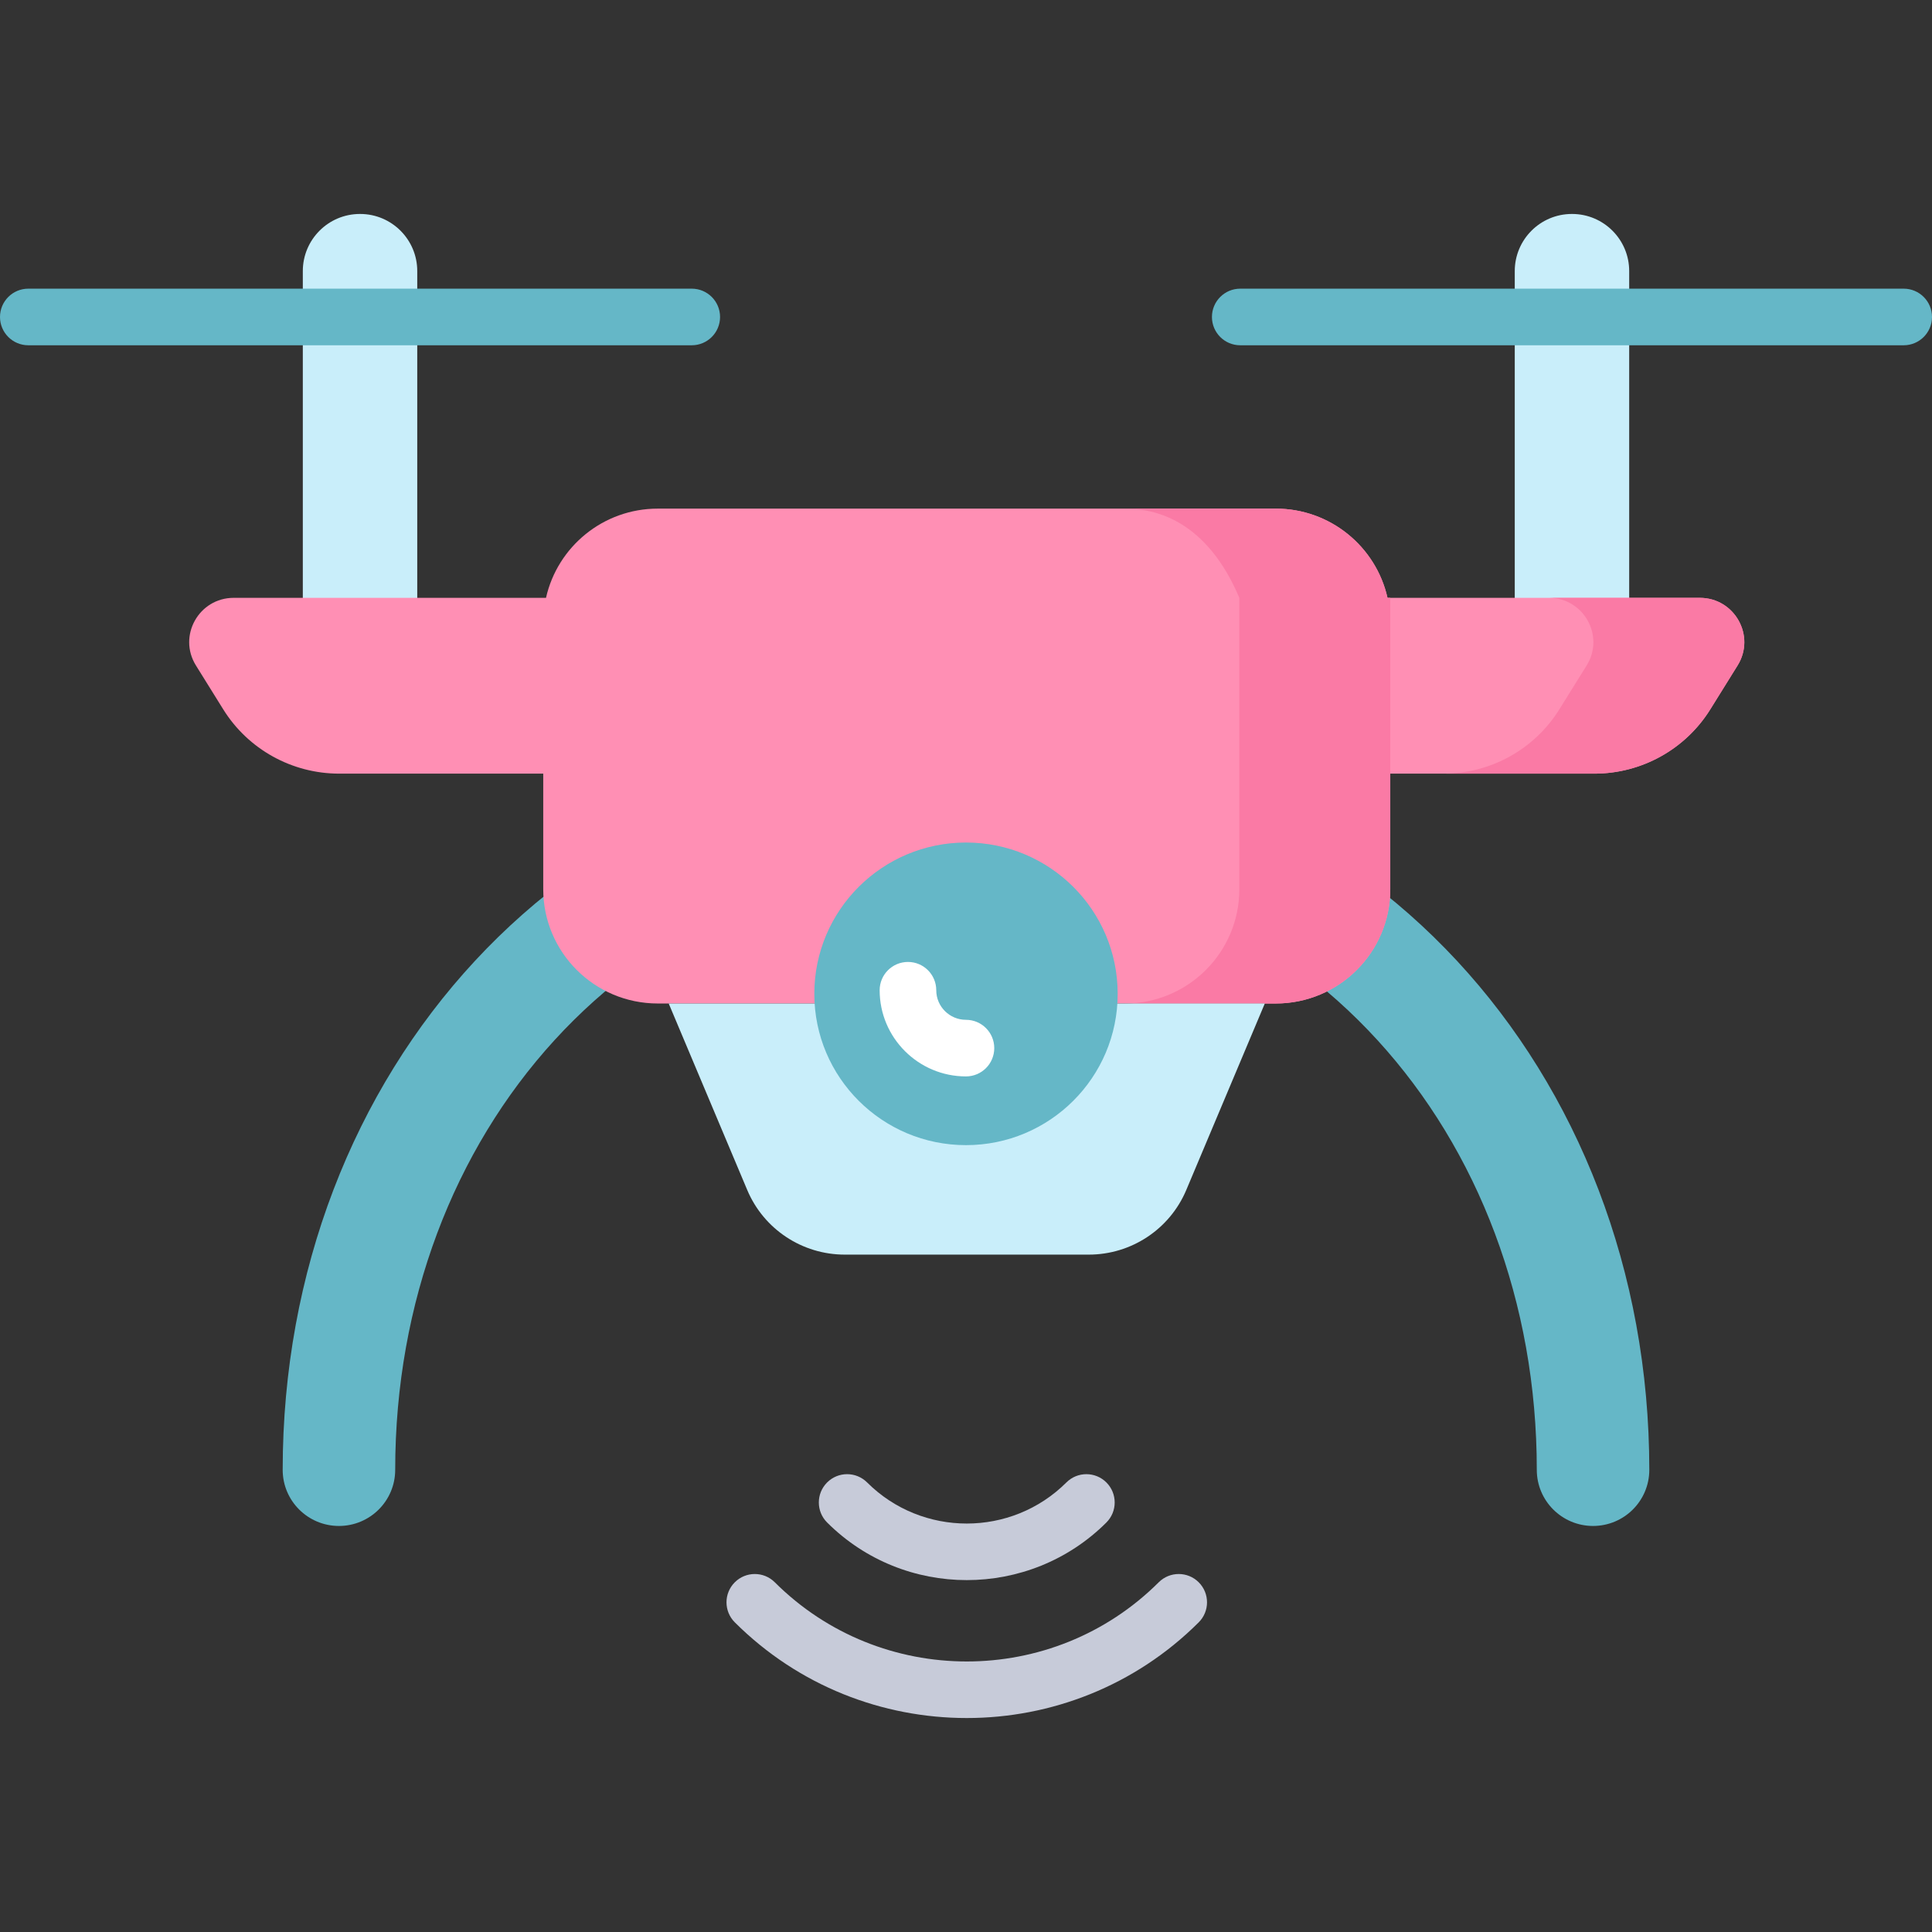
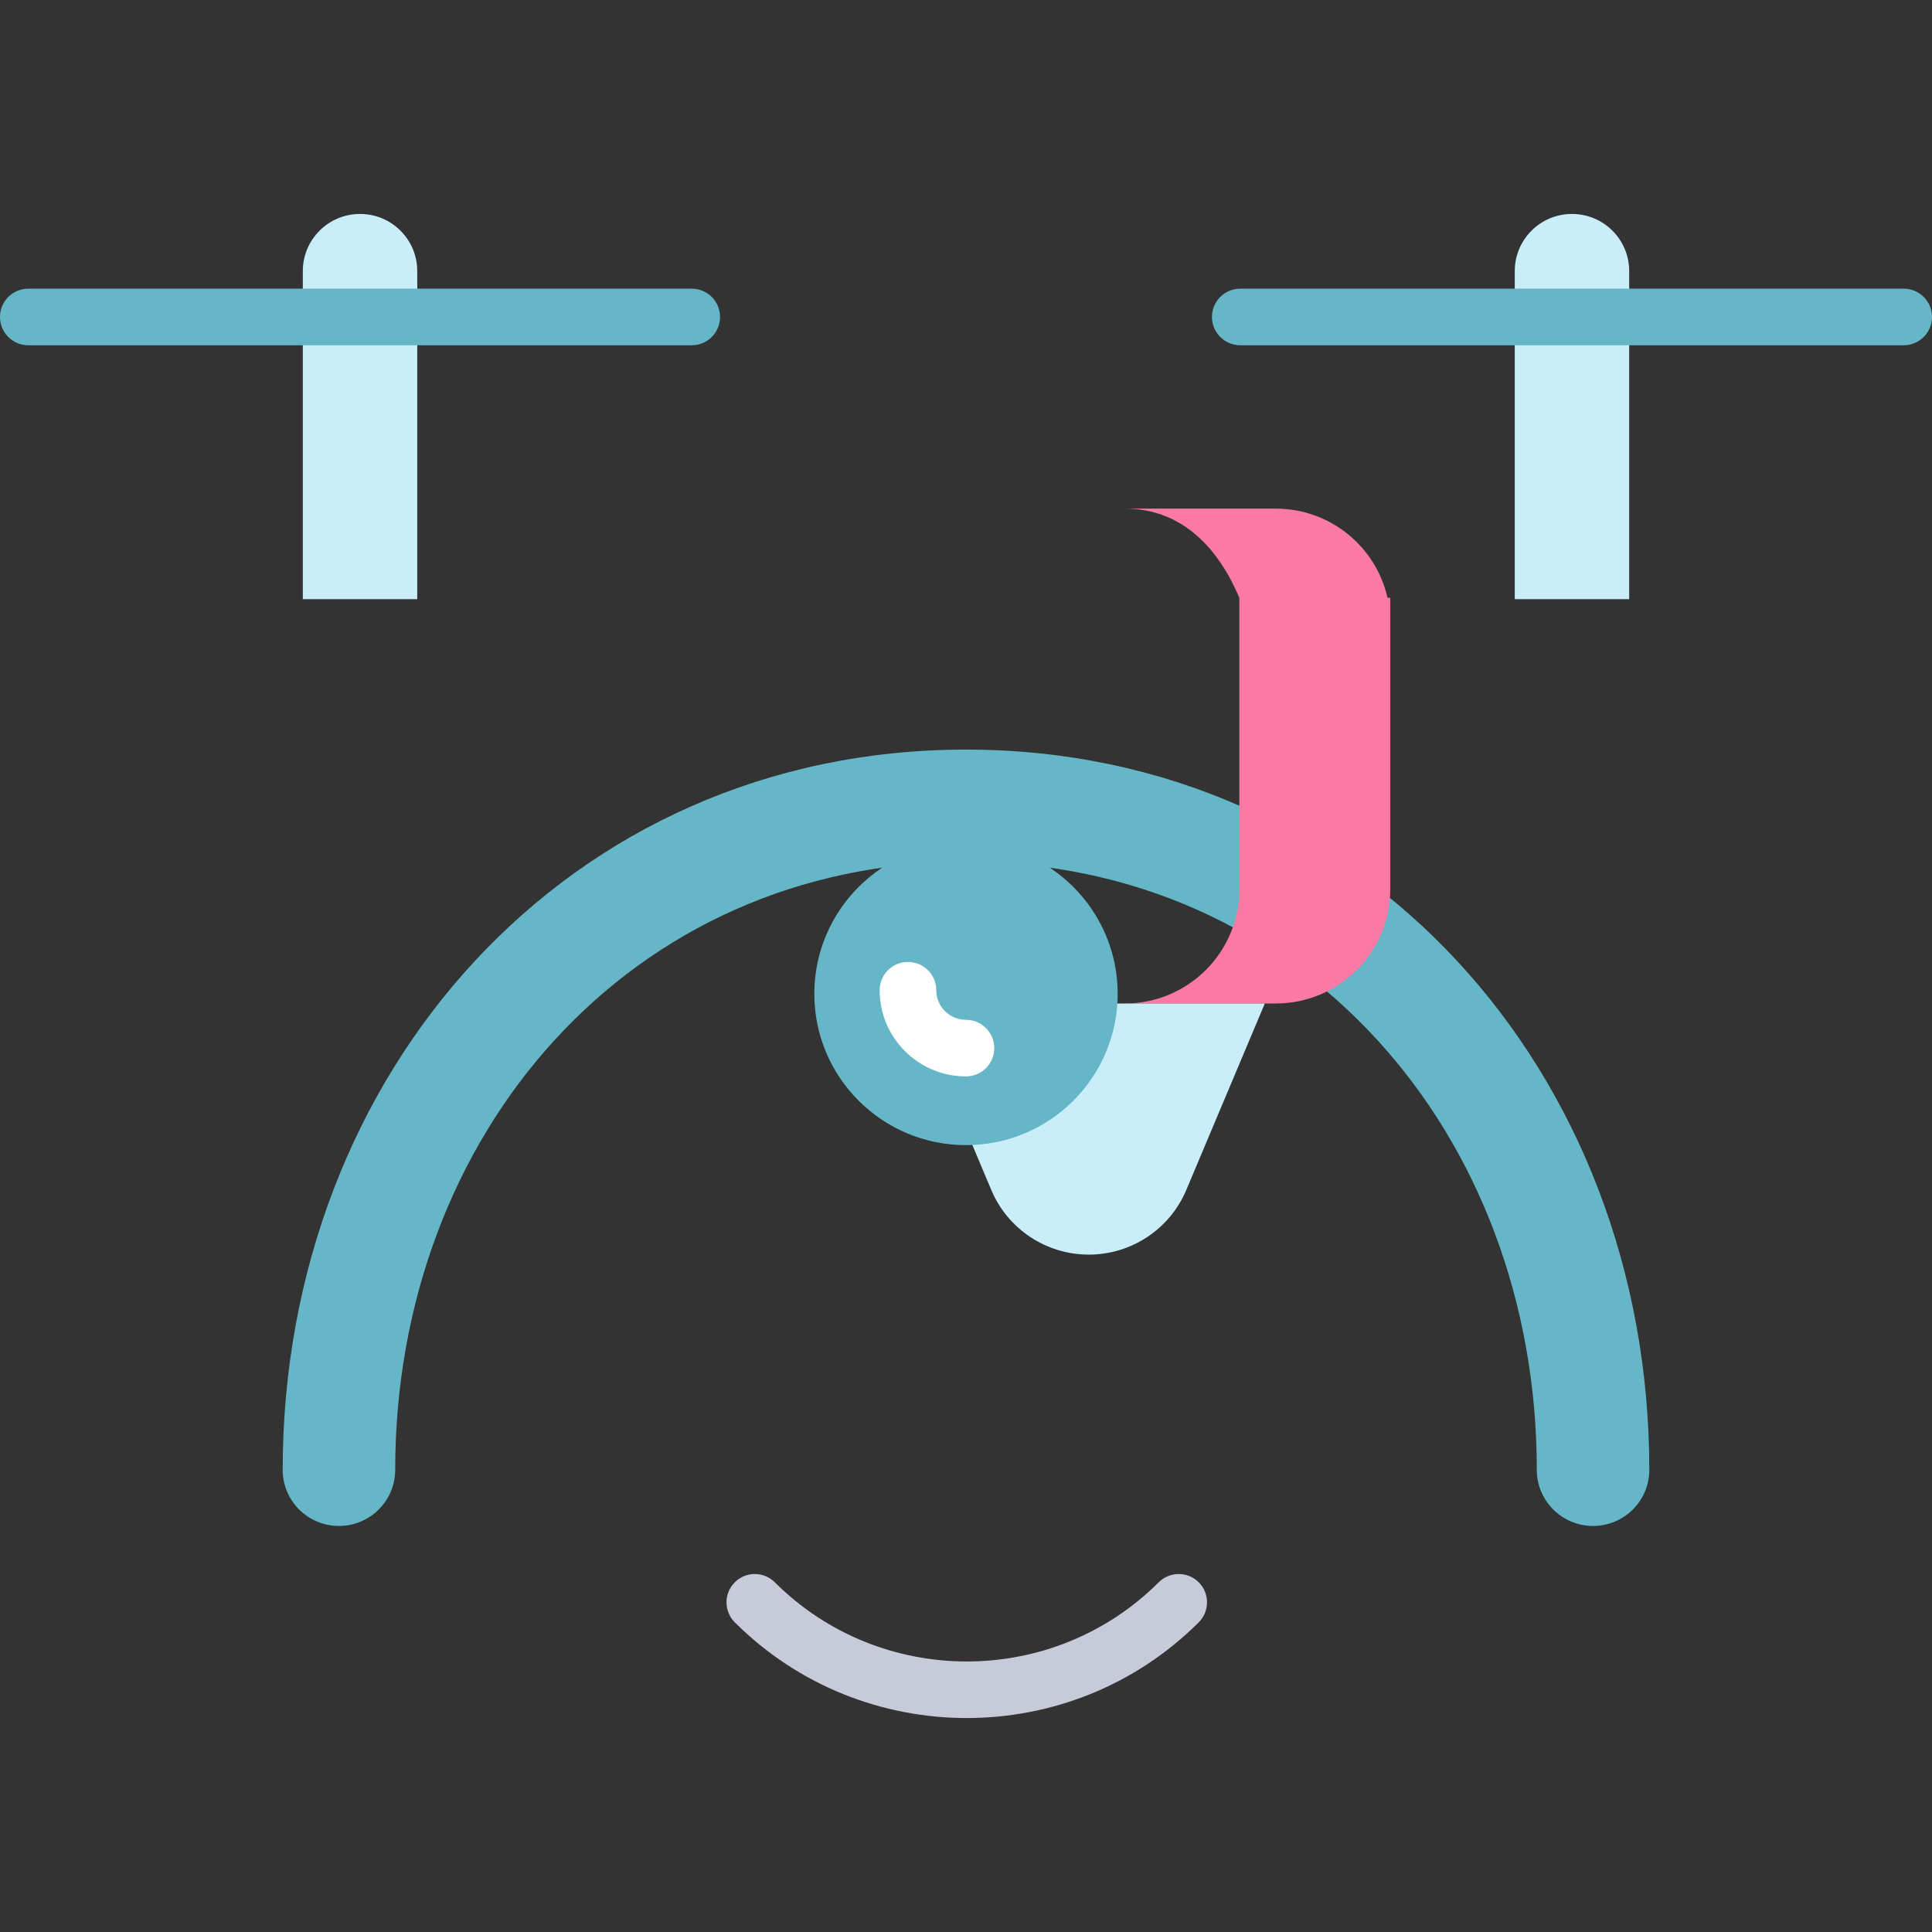
<svg xmlns="http://www.w3.org/2000/svg" id="Layer_1" enable-background="new 0 0 512 512" height="512" viewBox="0 0 512 512" width="512">
  <rect x="0" y="0" width="512" height="512" fill="#333333" stroke="none" />
  <g>
    <g>
      <path d="m431.751 158.793h-30.325v-86.95c0-8.361 6.778-15.14 15.14-15.14h.046c8.361 0 15.14 6.778 15.14 15.14v86.95z" fill="#c9eefa" />
    </g>
    <g>
      <g>
        <g>
          <g>
            <g>
              <g>
                <path d="m110.574 158.793h-30.325v-86.95c0-8.361 6.778-15.14 15.14-15.14h.046c8.361 0 15.14 6.778 15.14 15.14v86.95z" fill="#c9eefa" />
              </g>
              <g fill="#65b7c7">
                <path d="m504.5 76.5h-175.823c-4.143 0-7.5 3.358-7.5 7.5s3.357 7.5 7.5 7.5h175.823c4.143 0 7.5-3.358 7.5-7.5s-3.357-7.5-7.5-7.5z" />
                <path d="m183.323 76.5h-175.823c-4.143 0-7.5 3.358-7.5 7.5s3.357 7.5 7.5 7.5h175.823c4.143 0 7.5-3.358 7.5-7.5s-3.357-7.5-7.5-7.5z" />
              </g>
            </g>
            <path d="m422.175 404.395c-8.234 0-14.909-6.659-14.909-14.872 0-88.847-62.2-161.129-151.267-161.129s-151.267 72.282-151.267 161.129c0 8.213-6.675 14.872-14.909 14.872s-14.909-6.659-14.909-14.872c0-105.248 75.576-190.873 181.084-190.873s181.084 85.625 181.084 190.873c.002 8.214-6.673 14.872-14.907 14.872z" fill="#65b7c7" />
-             <path d="m256.201 265.938h81.881c16.766 0 30.357-13.558 30.357-30.282v-30.633h54.08c12.513 0 24.135-6.446 30.726-17.04l7.235-11.63c4.865-7.82-.782-17.921-10.017-17.921h-82.758c-3.034-13.531-15.144-23.643-29.623-23.643h-163.761c-14.479 0-26.589 10.112-29.623 23.643h-82.758c-9.236 0-14.882 10.101-10.017 17.921l7.235 11.63c6.591 10.594 18.213 17.04 30.726 17.04h54.08v30.633c0 16.724 13.591 30.282 30.357 30.282z" fill="#ff8fb4" />
            <g fill="#fa7aa5">
              <path d="m367.705 158.433c-3.034-13.531-15.144-23.643-29.623-23.643h-40c15.654 0 25.075 11.116 30.357 23.643v77.223c0 16.724-13.591 30.282-30.357 30.282h40c16.766 0 30.357-13.558 30.357-30.282v-77.223z" />
-               <path d="m450.463 158.433h-40c9.236 0 14.882 10.101 10.017 17.921l-7.235 11.63c-6.591 10.594-18.213 17.04-30.726 17.04h40c12.512 0 24.135-6.446 30.726-17.04l7.235-11.63c4.865-7.82-.781-17.921-10.017-17.921z" />
            </g>
-             <path d="m256.201 265.938h78.987l-20.811 49.421c-4.37 10.377-14.553 17.128-25.836 17.128h-64.68c-11.284 0-21.467-6.751-25.836-17.128l-20.811-49.421z" fill="#c9eefa" />
+             <path d="m256.201 265.938h78.987l-20.811 49.421c-4.37 10.377-14.553 17.128-25.836 17.128c-11.284 0-21.467-6.751-25.836-17.128l-20.811-49.421z" fill="#c9eefa" />
            <ellipse cx="256" cy="263.375" fill="#65b7c7" rx="40.197" ry="40.098" />
            <path d="m255.99 285.261c-12.611 0-22.872-10.244-22.872-22.835 0-4.142 3.357-7.5 7.5-7.5s7.5 3.358 7.5 7.5c0 4.32 3.531 7.835 7.872 7.835 4.143 0 7.5 3.358 7.5 7.5s-3.357 7.5-7.5 7.5z" fill="#fff" />
          </g>
        </g>
        <g fill="#c7cbd9">
-           <path d="m256.201 418.745c-13.401 0-26.798-5.086-37-15.264-2.933-2.925-2.938-7.674-.013-10.606 2.925-2.933 7.674-2.939 10.606-.013 14.561 14.526 38.253 14.524 52.813 0 2.933-2.925 7.682-2.919 10.606.013 2.926 2.933 2.92 7.682-.013 10.607-10.198 10.174-23.6 15.263-36.999 15.263z" />
          <path d="m256.201 455.297c-22.261 0-44.521-8.453-61.469-25.358-2.933-2.925-2.938-7.674-.013-10.606 2.924-2.933 7.673-2.938 10.606-.013 28.053 27.984 73.697 27.984 101.75 0 2.934-2.925 7.683-2.919 10.606.013 2.926 2.933 2.92 7.681-.013 10.606-16.945 16.905-39.206 25.358-61.467 25.358z" />
        </g>
      </g>
    </g>
  </g>
</svg>